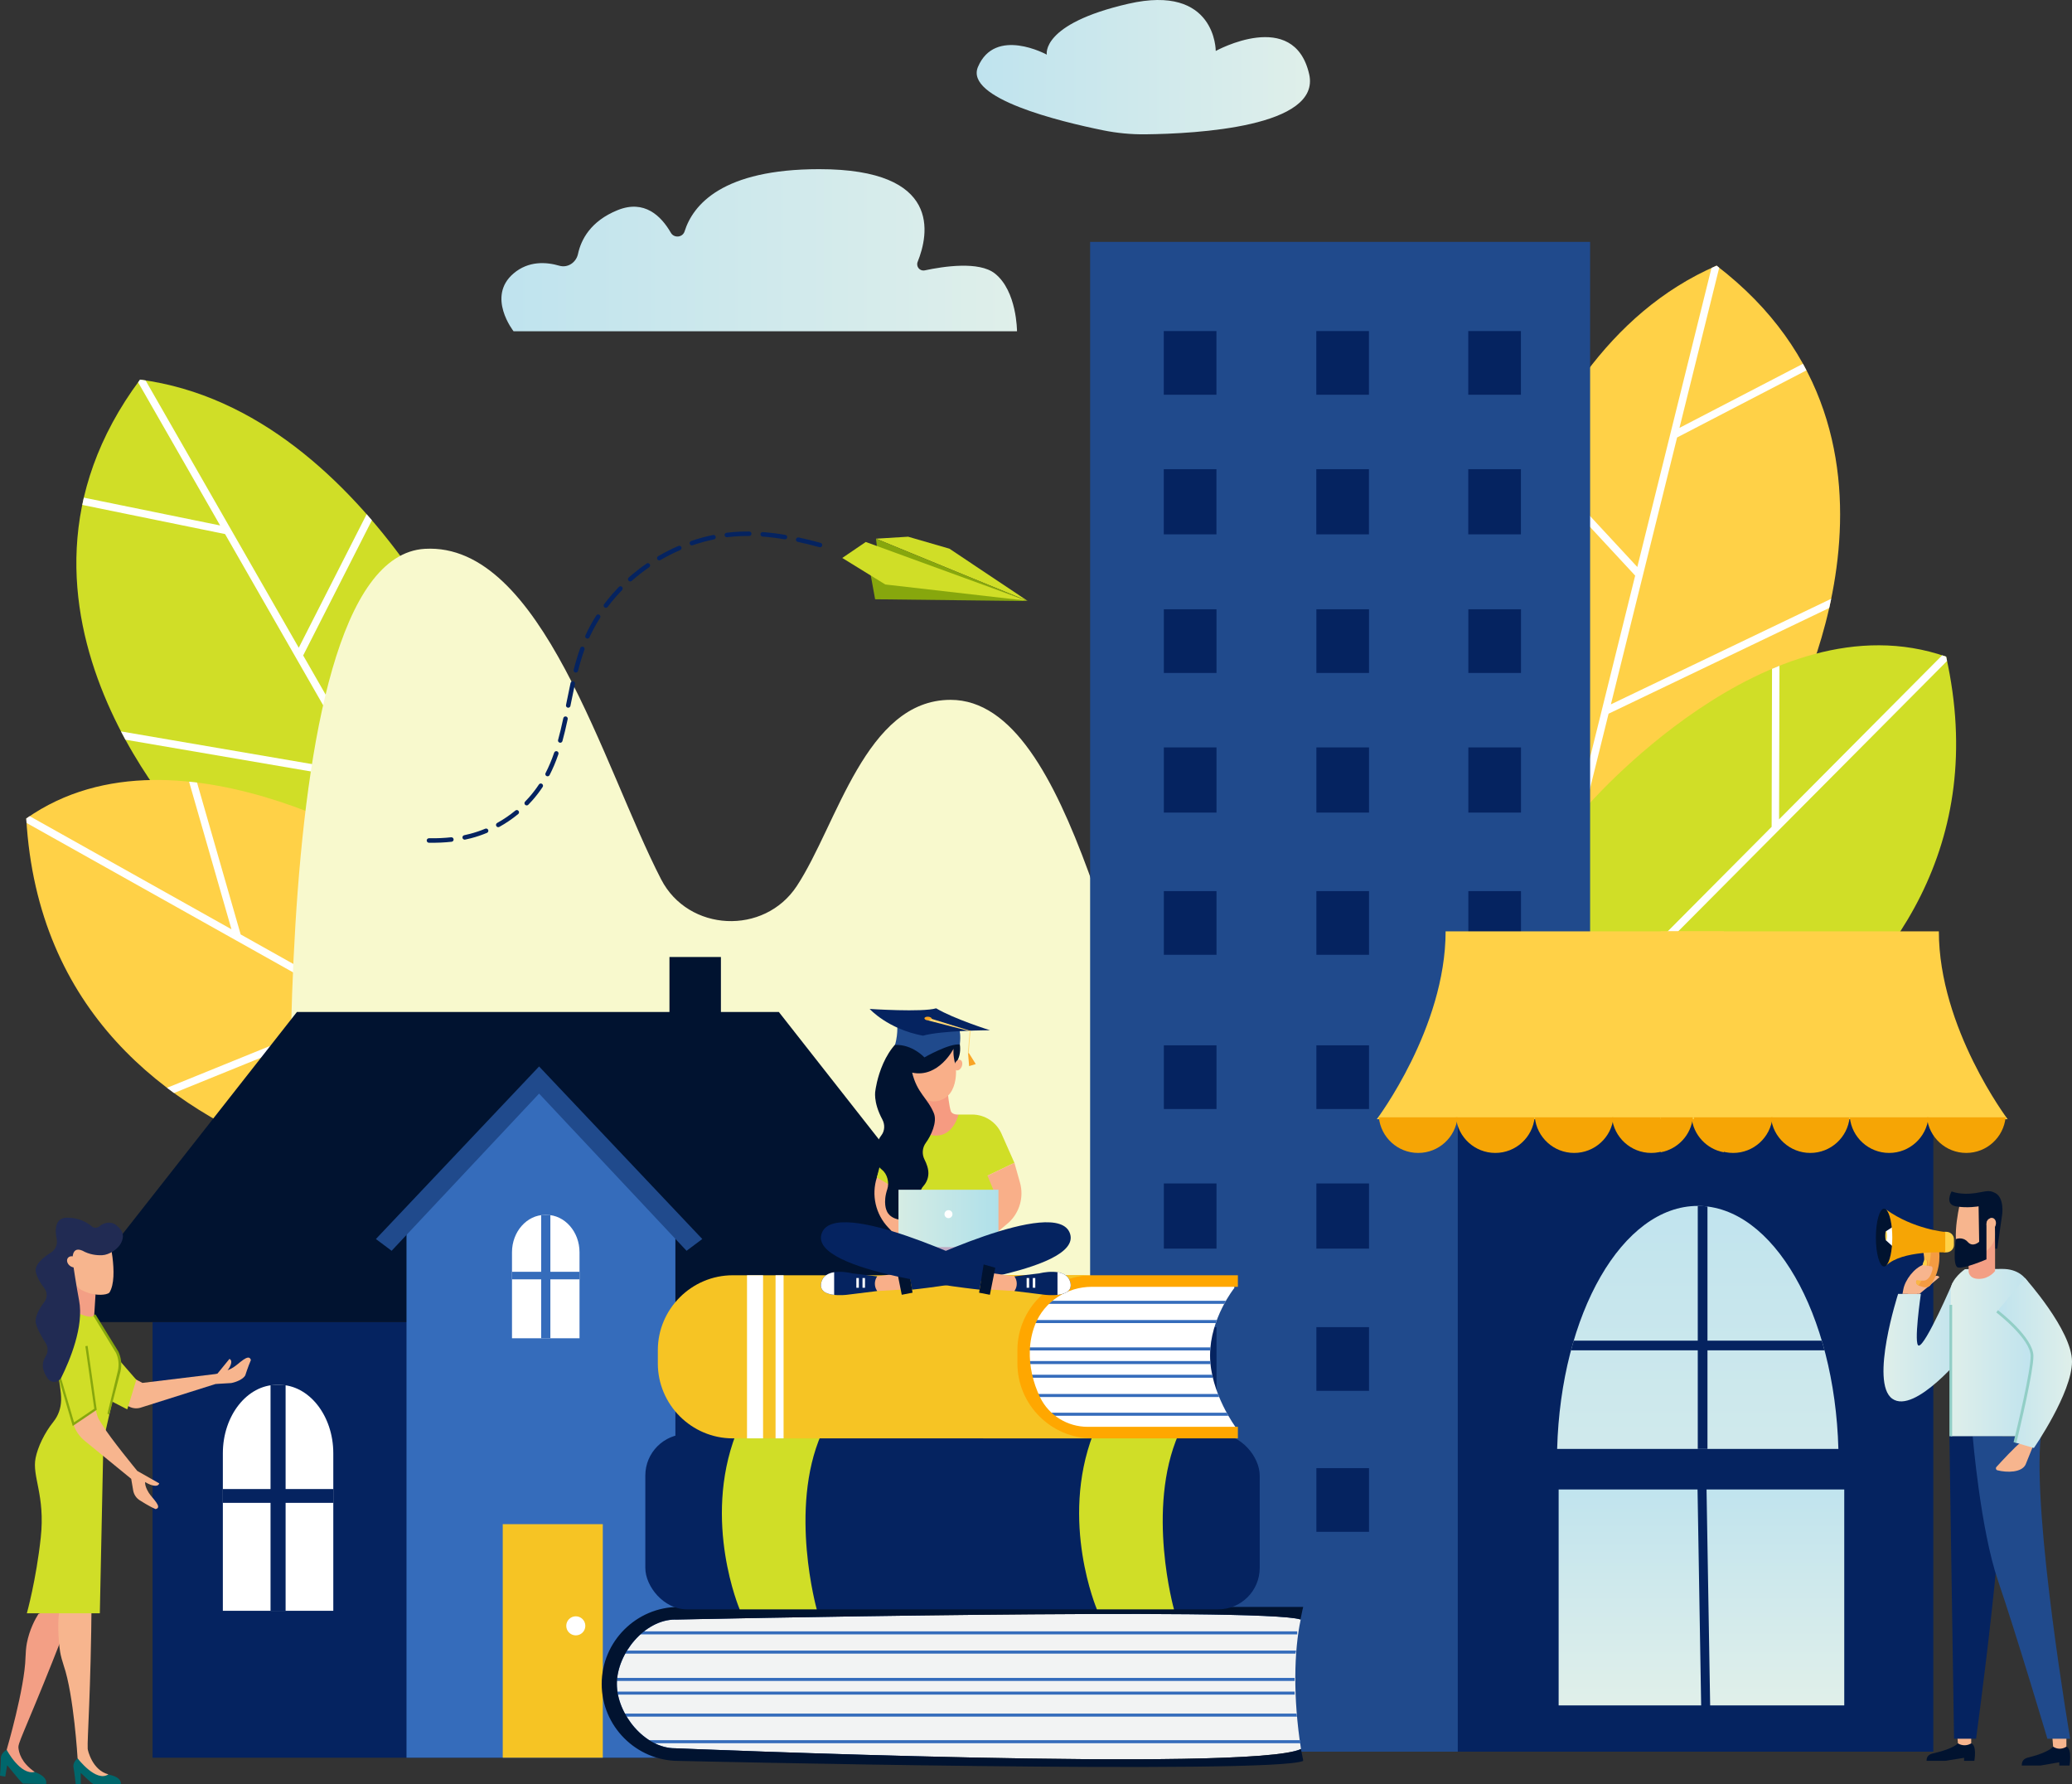
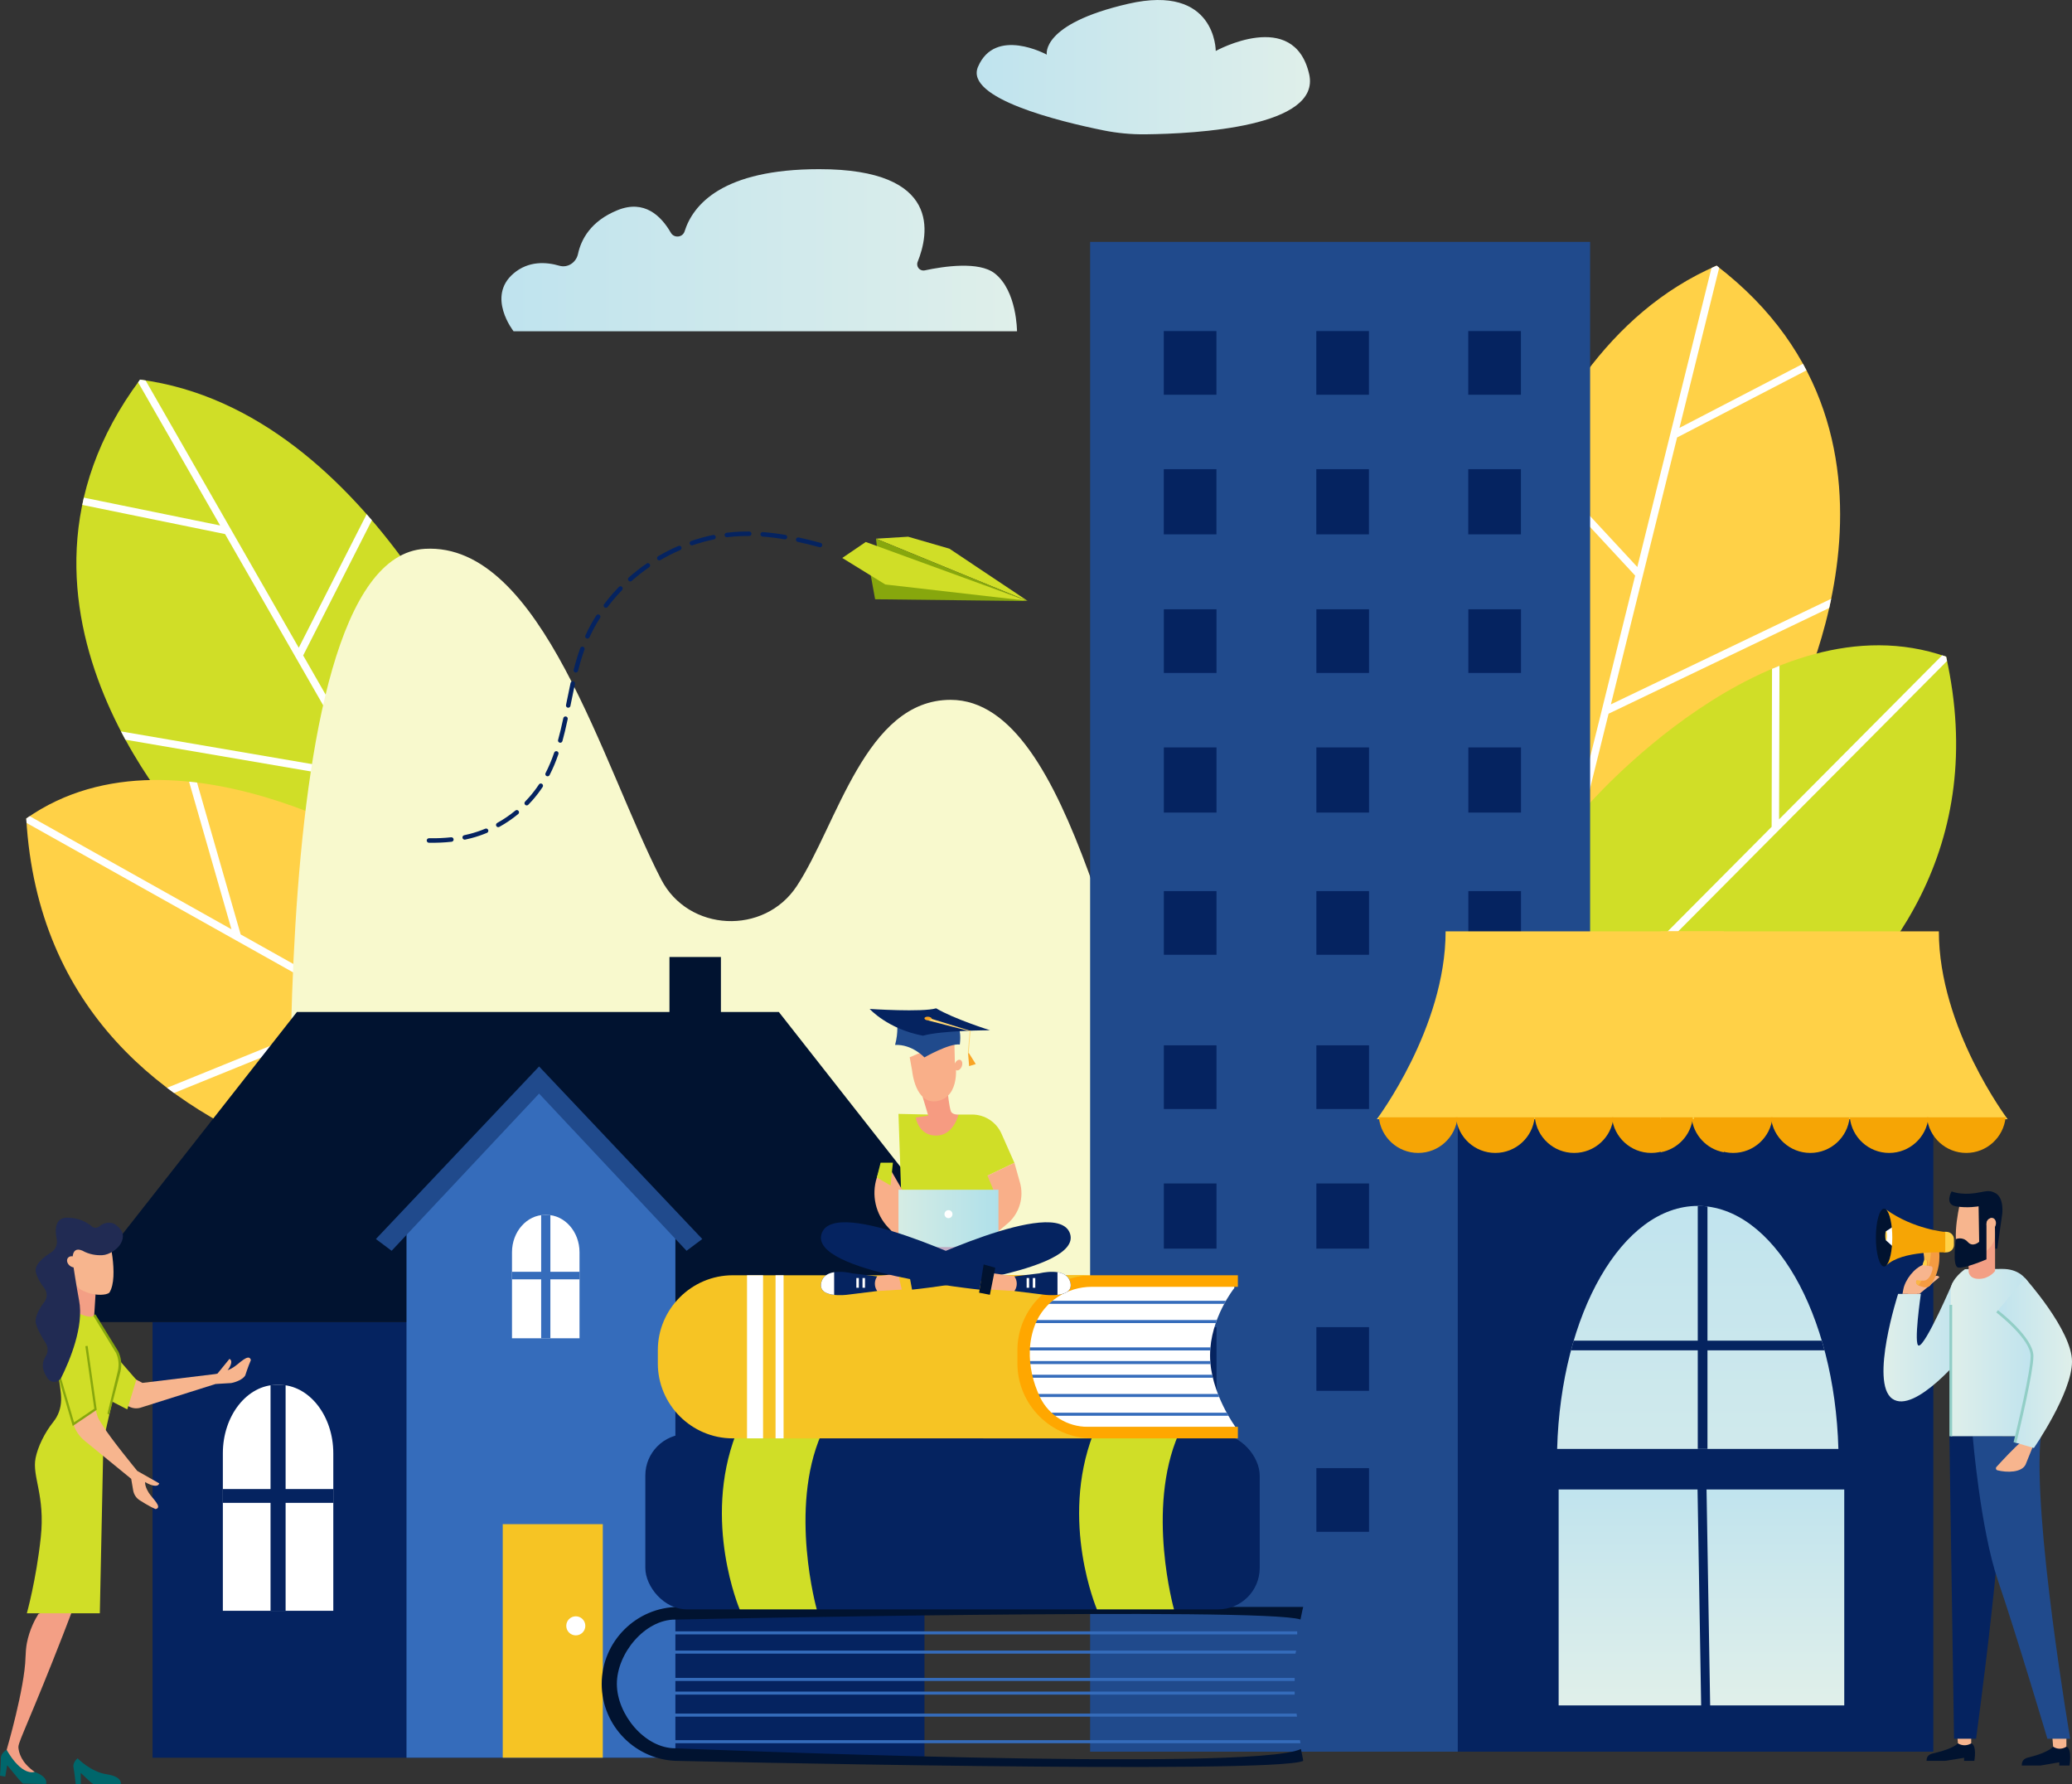
<svg xmlns="http://www.w3.org/2000/svg" xmlns:xlink="http://www.w3.org/1999/xlink" id="Layer_2" viewBox="0 0 2806.9 2416.24">
  <rect x="0" y="0" width="2806.9" height="2416.24" fill="#333333" stroke="none" />
  <defs>
    <style>.cls-1{clip-path:url(#clippath);}.cls-2{fill:#f7b58e;}.cls-3{fill:#f39f85;}.cls-4{fill:#f2f3f3;}.cls-5{fill:#f9af89;}.cls-6{fill:#f9b646;}.cls-7{fill:#f8f9cd;}.cls-8{fill:#f9a425;}.cls-9{fill:#011330;}.cls-10{fill:#052360;}.cls-11{fill:#00666b;}.cls-12{fill:#f69b81;}.cls-13{fill:#f6c424;}.cls-14{fill:#f6a505;}.cls-15{fill:#f49b42;}.cls-16{fill:#fff;}.cls-17{fill:#ffd774;}.cls-18{fill:#ffd147;}.cls-19{fill:#ffa700;}.cls-20{fill:#e7365e;}.cls-21{fill:#92cec6;}.cls-22{fill:#bfaac2;}.cls-23{fill:#d0de27;}.cls-24{fill:#204a8c;}.cls-25{fill:#212b53;}.cls-26{fill:#356cbb;}.cls-27{fill:#87a70d;}.cls-28{clip-path:url(#clippath-1);}.cls-29{fill:url(#_ÂÁ_Ï_ÌÌ_È_ËÂÌÚ_3-7);}.cls-30{fill:url(#_ÂÁ_Ï_ÌÌ_È_ËÂÌÚ_3-6);}.cls-31{fill:url(#_ÂÁ_Ï_ÌÌ_È_ËÂÌÚ_3-2);}.cls-32{fill:url(#_ÂÁ_Ï_ÌÌ_È_ËÂÌÚ_3-3);}.cls-33{fill:url(#_ÂÁ_Ï_ÌÌ_È_ËÂÌÚ_3-5);}.cls-34{fill:url(#_ÂÁ_Ï_ÌÌ_È_ËÂÌÚ_3-4);}.cls-35{fill:url(#_ÂÁ_Ï_ÌÌ_È_ËÂÌÚ_7);}.cls-36{fill:url(#_ÂÁ_Ï_ÌÌ_È_ËÂÌÚ_3);}.cls-37{fill:url(#_ÂÁ_Ï_ÌÌ_È_ËÂÌÚ_8);}</style>
    <linearGradient id="_ÂÁ_Ï_ÌÌ_È_ËÂÌÚ_3" x1="-613.64" y1="1817.33" x2="-503.26" y2="1817.33" gradientTransform="translate(3165.16)" gradientUnits="userSpaceOnUse">
      <stop offset="0" stop-color="#dfefea" />
      <stop offset="1" stop-color="#bfe3ee" />
    </linearGradient>
    <linearGradient id="_ÂÁ_Ï_ÌÌ_È_ËÂÌÚ_3-2" x1="-522.47" y1="1831.87" x2="-409.91" y2="1831.87" xlink:href="#_ÂÁ_Ï_ÌÌ_È_ËÂÌÚ_3" />
    <linearGradient id="_ÂÁ_Ï_ÌÌ_È_ËÂÌÚ_7" x1="-459.7" y1="1846.05" x2="-358.26" y2="1846.05" gradientTransform="translate(3165.16)" gradientUnits="userSpaceOnUse">
      <stop offset="0" stop-color="#bfe3ee" />
      <stop offset="1" stop-color="#dfefea" />
    </linearGradient>
    <clipPath id="clippath">
      <path class="cls-16" d="m1674.04,1933.12s-34.79-46.77-34.79-97.36,32.86-91.3,32.86-91.3v-3.61h-459.1c-55.82,0-101.48,40.73-101.48,90.52v15.99c0,49.79,45.67,90.52,101.48,90.52h459.1l1.93-1.2v-3.55Z" />
    </clipPath>
    <linearGradient id="_ÂÁ_Ï_ÌÌ_È_ËÂÌÚ_8" x1="1217.16" y1="1651.86" x2="1352.59" y2="1651.86" gradientUnits="userSpaceOnUse">
      <stop offset="0" stop-color="#d5ece4" />
      <stop offset="1" stop-color="#afe0ea" />
    </linearGradient>
    <linearGradient id="_ÂÁ_Ï_ÌÌ_È_ËÂÌÚ_3-3" x1="-5035.59" y1="90.96" x2="-4584.1" y2="90.96" gradientTransform="translate(-3260.98) rotate(-180) scale(1 -1)" xlink:href="#_ÂÁ_Ï_ÌÌ_È_ËÂÌÚ_3" />
    <linearGradient id="_ÂÁ_Ï_ÌÌ_È_ËÂÌÚ_3-4" x1="1052" y1="2354.39" x2="1052" y2="2053.03" gradientTransform="translate(703.5 15) scale(1.52 .97)" xlink:href="#_ÂÁ_Ï_ÌÌ_È_ËÂÌÚ_3" />
    <linearGradient id="_ÂÁ_Ï_ÌÌ_È_ËÂÌÚ_3-5" x1="2299.93" y1="2288.81" x2="2299.93" y2="1597.49" gradientTransform="matrix(1, 0, 0, 1, 0, 0)" xlink:href="#_ÂÁ_Ï_ÌÌ_È_ËÂÌÚ_3" />
    <linearGradient id="_ÂÁ_Ï_ÌÌ_È_ËÂÌÚ_3-6" x1="2299.93" y1="2288.81" x2="2299.93" y2="1597.49" gradientTransform="matrix(1, 0, 0, 1, 0, 0)" xlink:href="#_ÂÁ_Ï_ÌÌ_È_ËÂÌÚ_3" />
    <clipPath id="clippath-1">
      <path class="cls-30" d="m2490.43,1962.39c-4.99-183.3-88.37-329.14-190.5-329.14s-185.5,145.83-190.49,329.14h380.99Z" />
    </clipPath>
    <linearGradient id="_ÂÁ_Ï_ÌÌ_È_ËÂÌÚ_3-7" x1="-4216.16" y1="338.86" x2="-3517.69" y2="338.86" gradientTransform="translate(-2838.43) rotate(-180) scale(1 -1)" xlink:href="#_ÂÁ_Ï_ÌÌ_È_ËÂÌÚ_3" />
  </defs>
  <g id="_ëÎÓÈ_1">
    <g>
      <g>
        <path class="cls-23" d="m672.31,983.19s-163.45-427.24-482.6-469.05c-231.29,310.39,75.68,620.96,75.68,620.96l368.91,154.68,38.02-306.59Z" />
        <path class="cls-16" d="m496.67,696.46l-91.95,180.81-207.48-361.99c-2.51-.38-5-.8-7.53-1.14-.91,1.22-1.74,2.44-2.63,3.66l111.13,193.88-184.64-37.7c-.41,1.74-.75,3.48-1.13,5.22l-.94,4.63,193.38,39.49,185.19,323.1-326.16-55.84c1.98,3.8,3.97,7.56,5.98,11.24l326.67,55.92,131.5,229.43,6.23,2.61,1.22-9.86-224.8-392.21,93.09-183.06c-2.35-2.74-4.73-5.47-7.13-8.2Z" />
      </g>
      <g>
        <path class="cls-18" d="m563.08,1172.86s-317.71-211.75-527.51-64.31c30.31,522.75,697.38,521.1,697.38,521.1l-169.88-456.8Z" />
        <path class="cls-16" d="m35.57,1108.56c.12,2.01.27,4,.41,6l451.07,252.81-260.77,105.92c3.13,2.38,6.29,4.72,9.47,7.03l262.55-106.64,176.18,98.74-5.43-14.6-343.01-192.25-59.09-205.67c-3.6-.45-7.21-.86-10.83-1.23l57.43,199.9-273.28-153.16c-1.56,1.05-3.14,2.05-4.68,3.14h0Z" />
      </g>
    </g>
    <g>
      <g>
        <path class="cls-18" d="m1989.65,943.03s40.28-455.66,335.8-583.23c307.41,235.23,97.17,617.96,97.17,617.96l-312.48,249.75-120.48-284.48Z" />
        <path class="cls-16" d="m2080.11,619.17l137.93,148.74,100.48-404.96c2.31-1.05,4.59-2.14,6.93-3.15,1.21.93,2.34,1.87,3.53,2.8l-53.82,216.89,167.27-86.8c.87,1.57,1.68,3.14,2.52,4.71l2.18,4.19-175.19,90.91-89.69,361.45,298.42-142.98c-.86,4.2-1.75,8.36-2.67,12.45l-298.89,143.2-63.69,256.66-5.28,4.22-3.88-9.15,108.87-438.76-139.64-150.59c1.51-3.28,3.05-6.56,4.62-9.84Z" />
      </g>
      <g>
        <path class="cls-23" d="m2146.63,1095.56s247.62-290.62,489.76-206.23c113.93,511.08-528.13,692.08-528.13,692.08l38.36-485.85Z" />
        <path class="cls-16" d="m2636.39,889.33c.44,1.97.83,3.92,1.25,5.88l-364.65,366.61,279.8,30.5c-2.36,3.15-4.76,6.26-7.18,9.35l-281.72-30.71-142.43,143.19,1.23-15.52,277.3-278.79.55-213.99c3.34-1.42,6.7-2.8,10.08-4.15l-.53,207.98,220.92-222.11c1.79.58,3.58,1.12,5.37,1.74h.01Z" />
      </g>
    </g>
    <path class="cls-7" d="m2200.3,1750.78H398.67s-54.92-994.3,176.99-1007.48c158.59-9.01,241.25,295.29,319.96,447.65,36.82,71.28,139.62,76.25,183.83,9.01,55.01-83.67,93.03-252.12,208.27-252.12,168.75,0,223.65,427.08,315.96,580.17,48.24,80,146.55,82.84,198.56,5.08,64.23-96.03,65.82-413.94,242.8-387.05,148.65,22.59,155.25,604.73,155.25,604.73Z" />
    <g>
      <rect class="cls-9" x="906.9" y="1296.13" width="69.71" height="112.22" />
      <rect class="cls-10" x="206.68" y="1790.57" width="1045.65" height="589.98" />
      <polygon class="cls-9" points="1055.1 1370.61 728.66 1370.61 402.21 1370.61 72.36 1790.57 728.66 1790.57 1384.95 1790.57 1055.1 1370.61" />
      <polygon class="cls-26" points="914.94 1665.57 732.81 1474.42 550.67 1667.02 550.67 2380.55 914.94 2380.55 914.94 1665.57" />
      <rect class="cls-13" x="681.05" y="2064.26" width="135.55" height="316.29" />
      <path class="cls-16" d="m792.93,2201.97c0,7.13-5.78,12.91-12.91,12.91s-12.91-5.78-12.91-12.91,5.78-12.91,12.91-12.91,12.91,5.78,12.91,12.91Z" />
      <path class="cls-16" d="m451.51,2181.62v-213.37c0-50.97-32.9-92.68-73.11-92.68h-3.4c-40.21,0-73.11,41.7-73.11,92.68v213.37h149.62Z" />
      <polygon class="cls-10" points="451.51 2016.7 386.9 2016.7 386.9 1875.58 366.5 1875.58 366.5 2016.7 301.89 2016.7 301.89 2035.4 366.5 2035.4 366.5 2181.62 386.9 2181.62 386.9 2035.4 451.51 2035.4 451.51 2016.7" />
      <path class="cls-16" d="m1158.81,2181.62v-213.37c0-50.97-32.9-92.68-73.11-92.68h-3.4c-40.21,0-73.11,41.7-73.11,92.68v213.37h149.62Z" />
      <polygon class="cls-10" points="1158.81 2016.7 1094.2 2016.7 1094.2 1875.58 1073.8 1875.58 1073.8 2016.7 1009.19 2016.7 1009.19 2035.4 1073.8 2035.4 1073.8 2181.62 1094.2 2181.62 1094.2 2035.4 1158.81 2035.4 1158.81 2016.7" />
      <path class="cls-16" d="m785.07,1812.54v-116.53c0-27.84-20.11-50.61-44.7-50.61h-2.08c-24.58,0-44.7,22.78-44.7,50.61v116.53h91.48Z" />
      <polygon class="cls-26" points="785.07 1722.47 745.57 1722.47 745.57 1645.4 733.1 1645.4 733.1 1722.47 693.6 1722.47 693.6 1732.69 733.1 1732.69 733.1 1812.54 745.57 1812.54 745.57 1732.69 785.07 1732.69 785.07 1722.47" />
      <polygon class="cls-24" points="951.36 1678.08 730.29 1444.37 509.23 1678.08 530.51 1694.02 730.29 1481.12 930.07 1694.02 951.36 1678.08" />
    </g>
    <g>
      <g>
        <polygon class="cls-23" points="1392.4 814.06 1286.16 743.11 1230.22 726.9 1186.69 729.58 1392.4 814.06" />
        <polyline class="cls-27" points="1392.4 814.06 1188.24 742.73 1186.69 729.58" />
        <polygon class="cls-27" points="1179.25 778.03 1179.49 778.49 1185.5 811.63 1391.87 814.03 1179.25 778.03" />
        <polygon class="cls-23" points="1141.01 755.67 1172.84 734.02 1391.07 813.6 1199.27 791.59 1141.01 755.67" />
      </g>
      <g>
        <path class="cls-10" d="m636.55,1129.38c7.02-1.82,14.03-4.18,20.82-7.01,1.56-.64,3.32.09,3.98,1.64.64,1.55-.09,3.33-1.64,3.98-7.04,2.94-14.33,5.39-21.62,7.28-2.64.69-5.29,1.31-7.95,1.86-.98.21-1.94-.08-2.64-.69-.48-.42-.83-.99-.96-1.66-.35-1.65.71-3.26,2.35-3.6,2.57-.54,5.13-1.15,7.68-1.81Z" />
        <path class="cls-10" d="m1081.94,727.91c9.36,2.02,19.08,4.41,29.71,7.32,1.62.45,2.57,2.11,2.13,3.74-.45,1.62-2.12,2.58-3.74,2.13-10.52-2.88-20.13-5.25-29.38-7.24-.53-.12-.99-.36-1.37-.69-.8-.7-1.2-1.81-.96-2.92.36-1.64,1.97-2.69,3.62-2.34Z" />
        <path class="cls-10" d="m1031.18,725.94c-.69-.61-1.1-1.52-1.02-2.51.13-1.68,1.59-2.93,3.27-2.8,9.73.74,19.99,2.02,30.47,3.79,1.66.28,2.78,1.85,2.49,3.51-.28,1.66-1.85,2.78-3.51,2.49-10.29-1.75-20.36-3-29.91-3.73-.68-.05-1.3-.32-1.78-.75Z" />
        <path class="cls-10" d="m698.15,1097.79c1.3-1.07,3.21-.93,4.28.42,1.07,1.3.89,3.21-.42,4.28-7.95,6.55-16.56,12.42-25.58,17.41-1.15.64-2.55.45-3.48-.38-.25-.22-.48-.49-.65-.81-.81-1.47-.28-3.32,1.19-4.13,8.69-4.82,16.98-10.47,24.66-16.79Z" />
        <path class="cls-10" d="m711.4,1089.97c-1.21-1.17-1.23-3.1-.06-4.3,1.89-1.95,3.74-3.94,5.53-5.97,4.8-5.45,9.24-11.25,13.19-17.23.93-1.4,2.81-1.79,4.21-.86,1.36.92,1.79,2.82.86,4.22-4.1,6.21-8.71,12.23-13.7,17.9-1.86,2.11-3.77,4.18-5.74,6.19-1.13,1.17-2.98,1.23-4.19.16-.04-.03-.08-.07-.11-.1Z" />
        <path class="cls-10" d="m740.4,1051.08c-.23-.12-.44-.26-.62-.42-1.02-.9-1.35-2.41-.69-3.68,4.34-8.44,8.14-17.47,11.63-27.6.55-1.59,2.28-2.44,3.87-1.89,1.58.54,2.43,2.28,1.89,3.87-3.58,10.41-7.5,19.7-11.97,28.4-.76,1.5-2.6,2.08-4.1,1.32Z" />
        <path class="cls-10" d="m842.71,799.18c-2.79,2.87-5.5,5.8-8.14,8.8-3.98,4.52-7.82,9.23-11.4,14-1.01,1.34-2.92,1.61-4.26.6-.06-.05-.12-.1-.18-.15-1.18-1.04-1.38-2.83-.41-4.11,3.67-4.89,7.61-9.72,11.69-14.36,2.71-3.07,5.49-6.08,8.35-9.02,1.17-1.2,3.02-1.41,4.3-.06,1.2,1.17,1.23,3.09.05,4.3Z" />
        <path class="cls-10" d="m812.91,836.78c-5.39,8.48-10.21,17.35-14.34,26.34-.7,1.53-2.51,2.2-4.04,1.5-.28-.13-.52-.29-.74-.48-.98-.86-1.33-2.3-.75-3.55,4.24-9.25,9.19-18.35,14.73-27.07.9-1.42,2.78-1.84,4.2-.94,1.4.89,1.84,2.78.94,4.2Z" />
        <path class="cls-10" d="m879.43,768.24c-8.25,5.68-16.22,11.9-23.68,18.5-1.16,1.03-2.89,1.01-4.02,0-.1-.09-.19-.18-.27-.27-1.11-1.26-.99-3.18.26-4.29,7.64-6.76,15.81-13.14,24.25-18.96,1.38-.95,3.28-.62,4.24.78.95,1.38.6,3.28-.78,4.23Z" />
        <path class="cls-10" d="m938.25,738.47c-1.07.37-2.21.11-3-.59-.38-.34-.69-.78-.87-1.29-.55-1.59.3-3.32,1.88-3.87,9.75-3.36,19.74-6.1,29.7-8.16,1.66-.33,3.26.73,3.6,2.36.34,1.65-.72,3.25-2.37,3.6-9.7,2-19.44,4.68-28.95,7.95Z" />
        <path class="cls-10" d="m769.16,958.43c-.55-.11-1.02-.36-1.41-.7-.78-.69-1.2-1.78-.97-2.88l.75-3.78c1.75-8.7,3.5-17.42,5.4-26.08.36-1.64,1.99-2.68,3.63-2.32,1.64.37,2.68,1.98,2.32,3.63-1.9,8.63-3.64,17.3-5.38,25.97l-.76,3.78c-.33,1.65-1.93,2.72-3.58,2.39Z" />
        <path class="cls-10" d="m894.65,758.56c-1.16.68-2.59.5-3.55-.34-.24-.21-.45-.46-.62-.75-.85-1.45-.36-3.31,1.09-4.16,8.86-5.19,18.1-9.87,27.47-13.91,1.55-.66,3.33.05,4,1.59.66,1.54-.04,3.33-1.59,4-9.14,3.94-18.15,8.5-26.8,13.57Z" />
        <path class="cls-10" d="m766.71,970.35c1.66.36,2.69,1.96,2.34,3.61-2.49,11.68-4.76,21.14-7.15,29.77-.45,1.62-2.13,2.57-3.75,2.12-.46-.13-.86-.35-1.2-.65-.85-.75-1.24-1.93-.92-3.1,2.36-8.5,4.61-17.85,7.07-29.41.35-1.65,1.97-2.69,3.61-2.34Z" />
        <path class="cls-10" d="m611.14,1133.99c1.66-.18,3.17,1.02,3.35,2.69.19,1.67-1.02,3.17-2.69,3.35-9.61,1.07-19.67,1.51-30.74,1.35-.76-.01-1.44-.29-1.97-.76-.64-.57-1.04-1.4-1.03-2.33.02-1.68,1.4-3.02,3.09-3,10.82.15,20.63-.28,30-1.31Z" />
        <path class="cls-10" d="m789.95,875.9c1.57.58,2.4,2.31,1.83,3.9-3.15,8.72-6.01,18.14-8.74,28.82-.41,1.63-2.07,2.61-3.7,2.2-.48-.13-.91-.35-1.26-.66-.83-.73-1.23-1.89-.94-3.04,2.78-10.87,5.7-20.48,8.91-29.38.57-1.58,2.31-2.4,3.89-1.83Z" />
        <path class="cls-10" d="m1004.26,719.97c3.58-.12,7.15-.16,10.72-.13,1.67.02,3.03,1.39,3.02,3.07-.02,1.68-1.39,3.03-3.07,3.02-3.49-.04-6.97,0-10.46.12-6.47.22-13.03.74-19.5,1.54-.9.11-1.76-.18-2.39-.73-.54-.48-.91-1.14-1.01-1.9-.21-1.67.97-3.19,2.64-3.4,6.65-.83,13.39-1.36,20.05-1.59Z" />
      </g>
    </g>
    <g>
      <rect class="cls-24" x="1476.77" y="327.61" width="677.32" height="2044.79" />
      <g>
        <g>
          <rect class="cls-10" x="1989.14" y="1602.83" width="71.32" height="88.26" />
          <rect class="cls-10" x="1783.27" y="1415.76" width="71.32" height="86.24" />
          <rect class="cls-10" x="1783.27" y="1602.83" width="71.32" height="88.26" />
          <rect class="cls-10" x="1576.65" y="1415.76" width="71.32" height="86.24" />
          <rect class="cls-10" x="1576.65" y="1602.83" width="71.32" height="88.26" />
        </g>
        <g>
          <rect class="cls-10" x="1989.14" y="1797.44" width="71.32" height="86.24" />
          <rect class="cls-10" x="1783.27" y="1797.44" width="71.32" height="86.24" />
          <rect class="cls-10" x="1783.27" y="1988.38" width="71.32" height="86.24" />
          <rect class="cls-10" x="1576.65" y="1797.44" width="71.32" height="86.24" />
        </g>
      </g>
      <rect class="cls-10" x="1974.81" y="1420.52" width="644.2" height="951.87" />
      <g>
        <g>
          <rect class="cls-10" x="1989.14" y="825.19" width="71.32" height="86.24" />
          <rect class="cls-10" x="1989.14" y="1012.27" width="71.32" height="88.26" />
          <rect class="cls-10" x="1783.27" y="825.19" width="71.32" height="86.24" />
          <rect class="cls-10" x="1783.27" y="1012.27" width="71.32" height="88.26" />
          <rect class="cls-10" x="1576.65" y="825.19" width="71.32" height="86.24" />
          <rect class="cls-10" x="1576.65" y="1012.27" width="71.32" height="88.26" />
        </g>
        <g>
          <rect class="cls-10" x="1989.14" y="1206.88" width="71.32" height="86.24" />
          <rect class="cls-10" x="1783.27" y="1206.88" width="71.32" height="86.24" />
          <rect class="cls-10" x="1576.65" y="1206.88" width="71.32" height="86.24" />
        </g>
        <g>
          <rect class="cls-10" x="1989.04" y="448.38" width="71.32" height="86.24" />
          <rect class="cls-10" x="1989.04" y="635.45" width="71.32" height="88.26" />
          <rect class="cls-10" x="1783.17" y="448.38" width="71.32" height="86.24" />
          <rect class="cls-10" x="1783.17" y="635.45" width="71.32" height="88.26" />
          <rect class="cls-10" x="1576.56" y="448.38" width="71.32" height="86.24" />
          <rect class="cls-10" x="1576.56" y="635.45" width="71.32" height="88.26" />
        </g>
      </g>
    </g>
    <g>
      <g>
        <path class="cls-11" d="m9.02,2369.89s-7.9,4.18-7.89,11.34c.01,7.16-1.13,23.71-1.13,23.71l7.11,1.29,2.52-15.18c.2-.99,12.75,16.03,21.3,24.58l31.43.61s4.35-9.76-17.15-17.04c-21.5-7.29-36.18-29.31-36.18-29.31Z" />
        <path class="cls-3" d="m34.56,2244.42c.12-5.32.82-13.96,1.85-19.18,3.6-18.26,11.15-32.24,15.7-39.44,7.71-2.86,15.08-6.42,22.95-9.54,8.24-3.26,17.14-5.34,27.84-7.9-.39,1.06-.78,2.12-1.19,3.19-46.03,121.44-71.76,176.6-75.78,189.65-.61,1.99-1.18,3.97-.96,6.05.66,6.3,3.6,19.78,22.05,32.6-19.59,4.88-38-29.96-38-29.96,0,0,24.57-83.67,25.54-125.47Z" />
      </g>
      <polygon class="cls-3" points="129.41 1753.24 127.32 1786.25 95.09 1779.58 98.97 1734.72 129.41 1753.24" />
      <path class="cls-2" d="m136.84,1753.59c4.71-.14,9.07-.91,11.36-2.95,13.58-21.65-1.89-80-1.89-80l-49.29,8.84-1.57,39.1c-.42,10.44,4.15,20.45,12.32,26.97h0c8.74,5.37,18.83,8.35,29.08,8.04Z" />
      <path class="cls-11" d="m105.11,2381.4s-6.78,5.33-5.54,12.13c1.24,6.8,3,22.71,3,22.71h6.97l-.21-14.85c.02-.97,14.96,14.85,17.49,14.85h36.91s2.45-10.01-19.22-13.23c-21.67-3.22-39.4-21.61-39.4-21.61Z" />
-       <path class="cls-2" d="m86.4,2256.02c-1.73-5.03-4.08-13.38-4.92-18.63-2.95-18.38-3.21-44.13-1.44-52.45,6.24-5.35,14.41-1.24,20.71-6.89,6.6-5.91,14.23-10.95,23.37-17.06,0,1.13,0,2.26,0,3.4-1.06,129.87-6.08,190.53-5.32,204.16.12,2.08,6.27,28.92,28.02,34.55-16.68,11.37-41.71-21.71-41.71-21.71,0,0-5.14-85.83-18.72-125.37Z" />
      <path class="cls-23" d="m127.68,1780.63l30.97,50.59c3.81,8.03,4.81,17.11,2.84,25.78l-19.67,86.34c-1.14,5.01-1.77,10.12-1.88,15.26l-4.7,226.34H36.38s12.54-44.67,18.82-102.35c6.27-57.67-12.09-82.76-6.97-108.01,3.01-14.87,11.87-33.71,24.33-49.27,6.55-8.17,9.99-18.37,10.25-28.84,1.05-42.81-43.78-161-.99-132.24,42.79,28.76,45.87,16.4,45.87,16.4Z" />
      <path class="cls-2" d="m129.39,1908.65l2.32,8.3c1.29,4.61,2.93,6.35,6.67,12.53,10.9,18.18,47.61,62.69,47.61,62.69l29.68,16.83s-.61,4.28-7.34,3.06c-6.73-1.22-11.63-4.9-11.63-4.9,0,0-1.23,4.88,4.9,14.69,4.58,7.32,19.25,19.81,9.18,22.03-9.18-3.98-20.44-11.31-20.44-11.31-5.26-2.91-8.91-8.05-9.92-13.98l-2.68-15.72-63.02-51.51c-7-5.72-12.23-13.32-15.08-21.9l-.21-.63,29.96-20.19Z" />
      <path class="cls-2" d="m300.74,1857.27c1.49.1,6.63-.04,15.38-5.39,7.85-4.8,21-19.86,23.77-9.86-4.04,9.3-7.65,20.78-7.65,20.78-3,5.35-12.52,9.15-18.96,10.35l-20.39,1.21s-7.3-7.39-7.7-7.68l2.13-3.7c4.82-1.15,9.33-3.12,13.42-5.71Z" />
      <polygon class="cls-27" points="98.54 1931.29 131.04 1909.39 118.67 1822.76 115.63 1823.2 127.73 1907.91 100.31 1926.4 80.07 1857.43 77.12 1858.29 98.54 1931.29" />
      <path class="cls-25" d="m111.64,1693.86c9.46,5.32,19.13,6.43,26.6,6.15,9.74-.36,21.95-8.33,26.05-17.17,3.46-7.45,4.22-15.2-7.27-23.87-7.87-5.85-17.65-2.18-21.87,1.61-3.13,2.82-7.74,3.02-10.95.3-6.07-5.14-17.01-11.7-33.37-11.7s-16.67,16.63-14.06,28.7c1.55,7.18-1.44,14.62-7.68,18.49-10.18,6.3-23.14,16.58-20.47,26.85,2.14,8.26,7.04,15.85,11.4,21.38,4.25,5.39,4.3,13.05.15,18.53-6.32,8.34-13.73,20.47-11.54,29.24,2.08,8.31,8.27,18.97,13.25,26.66,3.53,5.45,3.5,12.41.02,17.89-2.73,4.29-4.91,10.06-3.48,16.64,1.07,4.92,3.52,9.53,6.26,13.46,4.65,6.68,14.81,5.87,18.42-1.42,11.23-22.67,30.89-69.06,24.02-104.45-3.44-17.74-8.13-49.05-8.13-49.05,0,0-5.07-25.81,12.67-18.26Z" />
      <path class="cls-2" d="m137.26,1885.5l37.74,19.56c4.71,2.44,10.18,2.98,15.28,1.49l103.8-32.78v-13.1l-101.16,12.28-31.64-16.82-24.01,29.38Z" />
      <path class="cls-2" d="m92.5,1703.11c2.73-2.64,7.83-2.14,11.4,1.12,3.57,3.26,4.25,8.03,1.53,10.67-2.73,2.64-7.83,2.14-11.4-1.12-3.57-3.25-4.25-8.03-1.52-10.67Z" />
      <path class="cls-23" d="m129.39,1881.77l10.46-64.54,44.82,51.51-12.29,40.08-42.71-22.09c1.28-4.93,0,0-.28-4.96Z" />
      <path class="cls-27" d="m148,1916.19q-1.2-.87-2.41-1.69l14.11-57.91c1.88-8.23.91-16.96-2.61-24.41l-30.57-50.05c1-.71.68-.61,1.17-1.5.11-.2,1.37-.25,1.69-.31l30.93,50.11c3.97,8.37,5.02,17.95,2.96,26.97" />
      <path class="cls-2" d="m305.83,1858.86s.53.2,1.52.34c-.67,1.15-1.26,2.32-1.81,3.5-3.77,2.97-7.45,6.06-11.19,9.07-1.52-2.55-3.67-6.14-3.87-6.37l20.34-24.95s4.12,1.32,1.79,7.75c-2.33,6.43-6.77,10.64-6.77,10.64Z" />
    </g>
    <g>
      <g>
        <path class="cls-9" d="m2652.39,2361.12s-5.4,6.92-30.87,12.92c-5.61,1.32-11.65,2.22-11.65,10.78h25.14l25.7-4.11v4.11h13.88s3.87-21.01-4.24-23.71h-17.96Z" />
        <path class="cls-2" d="m2651.07,2346.03l1.32,15.09h0c5.07,3.25,11.72,3.46,17.01.53l.95-.53v-15.09h-19.28Z" />
      </g>
      <g>
        <path class="cls-9" d="m2781.34,2365.59s-5.4,7.48-30.87,13.96c-5.61,1.43-11.65,2.4-11.65,11.65h25.14l25.7-4.44v4.44h13.88s3.87-22.7-4.24-25.62h-17.96Z" />
        <path class="cls-2" d="m2780.02,2349.28l1.32,16.31h0c5.07,3.51,11.72,3.73,17.01.57l.95-.57v-16.31h-19.28Z" />
      </g>
      <path class="cls-10" d="m2640.83,1945.24l6.26,409.64h29.85s45.43-330.73,35.73-409.64c-9.7-78.91-71.83,0-71.83,0Z" />
      <path class="cls-24" d="m2672.37,1945.15s10.39,125.84,34.25,195.5c23.86,69.66,66.95,214.23,66.95,214.23h30.89s-51.58-302.12-39.79-409.73h-92.31Z" />
      <path class="cls-36" d="m2645.48,1736.65s-36.78,85.77-46.12,85.77c-7.47,0,2.8-70.04,2.8-70.04h-30.81s-38.74,120.04-7.93,141.98c30.8,21.94,98.48-62.08,98.48-62.08l-16.43-95.64Z" />
      <path class="cls-2" d="m2755.15,1956.05l-11.15,27.56c-5.37,10.83-25.1,11.1-38.2,7.66-1.97-.52-2.65-2.96-1.28-4.47,7.19-7.89,25.86-28.11,32.33-32.63l18.29,1.88Z" />
      <path class="cls-31" d="m2661.9,1718.94s-19.21,13.03-19.21,27.96v198.25h112.56v-185.35s-2.3-41.21-42.59-41.21-50.75.35-50.75.35Z" />
      <polygon class="cls-21" points="2644.56 1945.24 2644.56 1767.19 2640.83 1767.31 2640.83 1945.24 2644.56 1945.24" />
      <path class="cls-3" d="m2702.7,1674.67v46.75s-7.77,10.67-21.81,10.67-14.04-10.12-14.04-10.12v-29.96l20.78-5.42,15.07-11.92Z" />
      <path class="cls-2" d="m2665.05,1700.89c-4.32-.13-8.33-.84-10.43-2.71-12.47-19.87,1.73-73.44,1.73-73.44l45.25,8.11,1.44,35.9c.38,9.58-3.81,18.78-11.31,24.76h0c-8.02,4.93-17.28,7.66-26.7,7.38Z" />
      <path class="cls-9" d="m2680.33,1633.79s-15.02,2.81-30.82,0c-15.8-2.81-5.69-20.22-5.69-20.22,0,0,11.7,5.34,32.48,2.27,14.03-2.07,17.8-4.8,26.79,0,12.22,6.52,9.27,28.6,9.27,28.6l-6.74,46.73h-2.52s-.62-27.79-.62-37.25c-2.64-4.31-5.51-4.31-7.71-3.23-2.39,1.17-3.75,3.76-3.75,6.42v48.52s-30.9,13.32-38.76,10.91c-7.86-2.41-2.61-38.37-2.61-38.37,0,0,9.07-3.93,16.09,3.93,6.96,7.79,15.41-.31,15.41-.31l-.8-48Z" />
      <path class="cls-2" d="m2577.27,1752.38l1.09-5.92c2.4-13.1,14.92-29.39,27.53-33.66h13.08s-4.05,27.94-4.05,27.94l-18.45,11.64h-19.19Z" />
      <path class="cls-2" d="m2698.67,1649.47c-3.47-.29-6.81,3.04-7.45,7.42-.64,4.39,1.65,8.18,5.12,8.47,3.47.29,6.81-3.03,7.45-7.42.64-4.39-1.65-8.18-5.12-8.47Z" />
      <path class="cls-2" d="m2609.53,1737.64l-25.47,14.74s15.98-.16,16.24,0l26.96-22.56s-1.96-3.94-8.07-.61c-6.11,3.33-9.67,8.43-9.67,8.43Z" />
      <path class="cls-35" d="m2743.27,1731s63.64,70.69,63.64,113.06-51.65,117.05-51.65,117.05l-25.51-7.47s23.03-92.41,23.03-117-47.3-60.63-47.3-60.63" />
      <path class="cls-21" d="m2750.9,1836.64c0,21.17-18.73,98.55-23.14,116.57,1.29.34,1.83.44,3.78.95,5.41-22.27,23.09-96.72,23.09-117.52,0-25.22-46.07-60.62-48.03-62.11l-2.26,2.97c.47.36,46.56,35.75,46.56,59.14Z" />
      <g>
        <path class="cls-15" d="m2626.57,1691.37s5.25,27.39-11.66,49.37c-1.04,1.36-2.82,2.38-4.76,2.64-3.92.53-6.68-.85-8.8-1.46-3.12-.89-4.61-2.49-5.33-3.82-.61-1.14-.43-2.49.37-3.69,3.43-5.11,14.03-22.67,9.2-38.21,9.02-7.29,20.97-4.84,20.97-4.84Z" />
        <path class="cls-6" d="m2599.01,1740.98c-1.94-.97-2.32-1.63-2.98-2.86-.61-1.14-.43-2.49.37-3.69,3.43-5.11,14.03-22.67,9.2-38.21,3.19-2.58,6.74-3.92,10-4.6.54,17.07-3.12,28.48-16.59,49.37Z" />
        <g>
          <g>
            <path class="cls-15" d="m2611.47,1713.95c-.81,3.92-2.71,6.84-4.25,6.52-1.54-.32-2.14-3.75-1.33-7.67.81-3.92,2.71-6.84,4.25-6.52,1.54.32,2.14,3.75,1.33,7.67Z" />
            <polygon class="cls-15" points="2610.44 1706.39 2608.82 1706.01 2608.94 1706.82 2610.02 1707.25 2610.44 1706.39" />
            <polygon class="cls-20" points="2607.59 1720.48 2605.62 1720.1 2607.86 1719.78 2607.59 1720.48" />
          </g>
          <path class="cls-18" d="m2610.15,1713.68c-.81,3.92-2.71,6.84-4.25,6.53-1.54-.32-2.14-3.75-1.33-7.67.81-3.92,2.71-6.84,4.25-6.52,1.54.32,2.14,3.75,1.33,7.67Z" />
        </g>
        <path class="cls-18" d="m2633.44,1668.29h3.02c5.77,0,10.49,4.49,10.49,9.99v7.93c0,5.49-4.72,9.99-10.49,9.99h-3.02v-27.91Z" />
        <path class="cls-9" d="m2541.22,1676.14c0,21.65,4.98,39.2,11.12,39.2s11.12-17.55,11.12-39.2-4.98-39.2-11.12-39.2-11.12,17.55-11.12,39.2Z" />
        <polygon class="cls-16" points="2563.95 1661.7 2555.16 1667.41 2555.16 1680.1 2564.22 1688.32 2567.35 1671.82 2563.95 1661.7" />
        <path class="cls-14" d="m2563.46,1676.14c0-18.19-3.52-33.45-8.29-37.87,0,0,.01-.02.02-.03,36.83,26.57,80,30.32,80,30.32v27.67s-58.39-3.28-80,17.8c-.01,0-.02-.01-.03-.02,4.77-4.41,8.3-19.67,8.3-37.88Z" />
        <path class="cls-18" d="m2553.96,1673.73c0,3.52.54,6.37,1.2,6.37s1.2-2.85,1.2-6.37-.54-6.37-1.2-6.37-1.2,2.85-1.2,6.37Z" />
      </g>
      <path class="cls-2" d="m2591.43,1732.1c.9.33,4.05,2.32,14.23,2.32,7.41,0,10.74-9.1,12.01-14.06.45-1.74.84-4.22-1.34-5.33l-11.9-1.65-13,18.72Z" />
    </g>
    <g>
      <g>
-         <path class="cls-4" d="m1762.03,2193.48c-46.01-17.1-847.45,0-847.45,0-41.15,0-78.93,46.01-78.93,87.15s37.78,87.16,78.93,87.16c0,0,783.62,32.92,847.85.94-10.97-69.92-9.38-133.26-.4-175.25Z" />
        <rect class="cls-26" x="853.15" y="2209.43" width="904.15" height="4.11" />
        <path class="cls-26" d="m1755.88,2235.47h-917.71v4.11h916.75c.25-1.41.59-2.77.96-4.11Z" />
        <rect class="cls-26" x="826.63" y="2272.5" width="927.23" height="4.11" />
        <rect class="cls-26" x="826.63" y="2291.01" width="927.23" height="4.11" />
        <path class="cls-26" d="m1756.45,2320.83h-921.01v4.11h921.61c-.25-1.37-.46-2.74-.59-4.11Z" />
        <path class="cls-26" d="m1760.97,2356.83h-901.28c.92,1.33,1.77,2.71,2.57,4.11h899.53c-.34-1.37-.6-2.74-.82-4.11Z" />
        <path class="cls-9" d="m914.59,2367.79c-41.15,0-78.93-46.01-78.93-87.16s37.78-87.15,78.93-87.15c0,0,798.27-17.04,847.14-.1,2.06-10.72,3.67-17,3.67-17h-846.04c-57.34,0-104.26,46.92-104.26,104.26h0c0,57.34,46.92,104.26,104.26,104.26,0,0,804.9,18.56,846.04,0,0-1.58-1.31-7.35-3.08-16.11-65,31.89-847.73-.99-847.73-.99Z" />
      </g>
      <g>
        <rect class="cls-10" x="874.21" y="1942.27" width="832.3" height="237.35" rx="56.11" ry="56.11" />
        <path class="cls-23" d="m996.95,1942.27c-45.59,118.68,5.07,237.35,5.07,237.35h104.43s-38.19-135.63,6.23-237.35h-115.73Z" />
        <path class="cls-23" d="m1480.89,1942.27c-45.59,118.68,5.07,237.35,5.07,237.35h104.43s-38.19-135.63,6.23-237.35h-115.73Z" />
      </g>
      <g>
        <g>
-           <path class="cls-16" d="m1674.04,1933.12s-34.79-46.77-34.79-97.36,32.86-91.3,32.86-91.3v-3.61h-459.1c-55.82,0-101.48,40.73-101.48,90.52v15.99c0,49.79,45.67,90.52,101.48,90.52h459.1l1.93-1.2v-3.55Z" />
+           <path class="cls-16" d="m1674.04,1933.12s-34.79-46.77-34.79-97.36,32.86-91.3,32.86-91.3v-3.61h-459.1c-55.82,0-101.48,40.73-101.48,90.52v15.99c0,49.79,45.67,90.52,101.48,90.52l1.93-1.2v-3.55Z" />
          <g class="cls-1">
            <g>
              <rect class="cls-26" x="1238.12" y="1761.79" width="904.15" height="4.11" />
              <path class="cls-26" d="m2140.85,1787.84h-917.71v4.11h916.75c.25-1.41.59-2.77.96-4.11Z" />
              <rect class="cls-26" x="1211.61" y="1824.86" width="927.23" height="4.11" />
              <rect class="cls-26" x="1211.61" y="1843.37" width="927.23" height="4.11" />
              <rect class="cls-26" x="1243.18" y="1861.88" width="904.15" height="4.11" />
              <path class="cls-26" d="m2145.91,1887.93h-917.71v4.11h916.75c.25-1.41.59-2.77.96-4.11Z" />
              <rect class="cls-26" x="1216.66" y="1913.35" width="927.23" height="4.11" />
              <rect class="cls-26" x="1216.66" y="1943.46" width="927.23" height="4.11" />
            </g>
          </g>
        </g>
        <path class="cls-19" d="m1479.07,1742.81h197.87v-15.64h-345.05v15.64h56.65c-5.93,48.01-19.76,99.18-35.13,144.2-.76,5.25-1.65,10.48-2.2,15.77-.33,3.18-.52,6.36-.69,9.54,7.86,6.04,14.71,12.81,20.59,20.12h-39.22v15.64h345.05v-15.64h-203.48c-27.27,0-52.55-15.35-64.54-40.12-9.66-19.97-14.63-42.26-13.83-63.55.47-12.54,2.99-24.17,7.17-34.81,12.34-31.39,43.4-51.15,76.8-51.15Z" />
        <path class="cls-13" d="m1378.28,1846.59v-17.93c0-55.82,45.67-101.49,101.49-101.49h-487.13c-55.82,0-101.49,45.67-101.49,101.49v17.93c0,55.82,45.67,101.48,101.49,101.48h487.13c-55.82,0-101.49-45.67-101.49-101.48Z" />
        <rect class="cls-16" x="1011.97" y="1727.17" width="21.75" height="220.9" />
        <rect class="cls-16" x="1050.63" y="1727.17" width="10.87" height="220.9" />
      </g>
      <g>
        <path class="cls-23" d="m1298.49,1509.48h18.42c17.21.02,32.8,10.17,39.78,25.9l17.51,39.5-36.45,17.45,11.68,7.88,6.47,59.94-133.68-2.25-5.07-149.3,80.62,1.78.71-.9Z" />
        <path class="cls-12" d="m1283.86,1479.2s1.69,18.01,4.2,25.61c1.98,5.42,10.44,4.68,10.44,4.68,0,0-6.51,28.53-30.39,28.53s-27.58-24.48-27.58-24.48l16.96-2.61-7.83-26.06,34.21-5.66Z" />
        <path class="cls-5" d="m1293.54,1439.28l-.77-33.28-60.41,25.92,3.38,18.86s4.31,45.93,33.97,40.46c32.08-5.91,25.27-52.37,23.84-51.96Z" />
        <path class="cls-5" d="m1374.2,1574.88l7.52,26.69c5.49,19.47-.37,40.37-15.18,54.16l-34.14,28.63-10.98-32.05,18.88-18.91c6.2-6.21,8.05-15.54,4.68-23.65l-7.24-17.43,36.45-17.45Z" />
        <path class="cls-5" d="m1192.04,1581.8l-4.18,12.98c-7.62,23.65-1.74,49.58,15.32,67.64l20.73,21.93,10.69-51.28-29.55-51.28h-13.02Z" />
        <polygon class="cls-23" points="1187.86 1594.78 1206.46 1605.56 1209.59 1574.71 1192.95 1574.71 1187.86 1594.78" />
-         <path class="cls-9" d="m1235.77,1452.76c35.81,7.55,55.98-32.32,55.98-32.32,0,0-1.09,8.32,2.29,20.64,12.05-15.64,4.17-35.34,4.17-35.34,0,0-9.74-21.52-53.19-10.98-50.66,12.3-59.1,81.9-59.1,81.9,0,0-3.71,15.15,9.34,39.45,3.68,6.86,3.48,15.31-1.26,21.49-10.84,14.15-8.08,31.61-8.08,31.61,0,0,1.06,9.1,8.83,15.06,7.26,5.57,10.19,17.51,7.28,26.19-6.24,18.58-.92,29.15-.92,29.15,0,0,3.39,11.93,21.95,12.66,27.06,1.06,26.49-20.43,24.05-32.54-.93-4.61.28-9.37,3.41-12.87,3.32-3.7,6.93-9.47,7.15-17.25.19-6.57-2.37-13.52-5.25-19.17-3.72-7.33-3.08-16.05,1.79-22.66,6.91-9.38,15.83-28.06,10.84-40.17-8.44-20.47-22.86-27.3-29.3-54.86Z" />
        <g>
          <rect class="cls-37" x="1217.16" y="1611.33" width="135.43" height="81.05" />
          <rect class="cls-22" x="1217.16" y="1689" width="135.43" height="6.75" />
          <path class="cls-16" d="m1279.45,1644.4c0,2.99,2.43,5.42,5.42,5.42s5.42-2.43,5.42-5.42-2.43-5.42-5.42-5.42-5.42,2.43-5.42,5.42Z" />
        </g>
        <path class="cls-10" d="m1449.54,1670.75c17.45,52.44-213.99,75.89-213.99,75.89l-5.53-29.64s202.07-98.7,219.52-46.25Z" />
        <g>
          <polygon class="cls-5" points="1221.56 1746.54 1188.37 1748.53 1182.08 1741.62 1185.27 1729.11 1216.65 1724.58 1221.56 1746.54" />
          <g>
            <path class="cls-10" d="m1188.37,1748.53l-41.09,5.07s-40.45,5.25-34.62-17.04c5.63-21.52,41.93-11.97,41.93-11.97l33.77,4.08h0c-4.06,5.52-4.25,13.44-.47,19.16l.47.71Z" />
            <path class="cls-16" d="m1112.66,1736.56c2.27-8.66,9.5-12.29,17.34-13.53v30.7c-10.17-1.14-20.49-5.15-17.34-17.17Z" />
            <rect class="cls-16" x="1168.42" y="1730.9" width="3.38" height="13.19" />
            <rect class="cls-16" x="1160.08" y="1730.9" width="3.38" height="13.19" />
          </g>
        </g>
-         <polygon class="cls-9" points="1230.02 1712.5 1236.21 1750.78 1221.58 1753.59 1214.26 1717.01 1230.02 1712.5" />
        <path class="cls-5" d="m1293.49,1440.69c-1.49,3.89-.6,7.85,1.99,8.84,2.59,1,5.91-1.34,7.4-5.23,1.49-3.89.6-7.85-1.99-8.84-2.59-1-5.91,1.34-7.4,5.23Z" />
        <path class="cls-10" d="m1113.03,1670.75c-17.45,52.44,213.99,75.89,213.99,75.89l5.53-29.64s-202.07-98.7-219.52-46.25Z" />
        <g>
          <polygon class="cls-5" points="1341 1746.54 1374.2 1748.53 1380.48 1741.62 1377.29 1729.11 1345.92 1724.58 1341 1746.54" />
          <g>
            <path class="cls-10" d="m1374.2,1748.53l41.09,5.07s40.45,5.25,34.62-17.04c-5.63-21.52-41.93-11.97-41.93-11.97l-33.77,4.08h0c4.06,5.52,4.25,13.44.47,19.16l-.47.71Z" />
            <path class="cls-16" d="m1449.9,1736.56c-2.27-8.66-9.5-12.29-17.34-13.53v30.7c10.17-1.14,20.49-5.15,17.34-17.17Z" />
            <rect class="cls-16" x="1390.77" y="1730.9" width="3.38" height="13.19" />
            <rect class="cls-16" x="1399.1" y="1730.9" width="3.38" height="13.19" />
          </g>
        </g>
        <polygon class="cls-9" points="1332.54 1712.5 1326.35 1750.78 1340.99 1753.59 1348.3 1717.01 1332.54 1712.5" />
      </g>
      <g>
        <path class="cls-24" d="m1215.05,1385.15s2.3,12.18-2.5,30.07c23.27-1.06,39.73,16.88,39.73,16.88,0,0,33.61-19.26,47.97-17.47,1.64-13.65-.62-19.78-.62-19.78l-84.58-9.69Z" />
        <path class="cls-10" d="m1178.12,1366.48s24.63,27.34,72.25,36.23c25.49-7.26,90.71-7.37,90.71-7.37,0,0-49.03-15.47-72.92-29.72-18.43,5.58-90.05.85-90.05.85Z" />
        <polygon class="cls-8" points="1311.41 1426.34 1312.41 1426.06 1321.83 1441.15 1312.84 1443.89 1311.41 1426.34" />
        <path class="cls-8" d="m1262.22,1379.92c-.12,1.38-2.42,2.32-5.15,2.09-2.73-.23-4.85-1.53-4.73-2.92.12-1.38,2.42-2.32,5.15-2.1,2.73.23,4.85,1.53,4.73,2.92Z" />
        <polygon class="cls-17" points="1257.07 1382.01 1313.63 1396.59 1311.15 1426.45 1312.18 1426.54 1314.71 1396.21 1262.22 1379.92 1257.07 1382.01" />
      </g>
    </g>
    <path class="cls-32" d="m1773.49,100.37c16.47,71.56-152.29,80.76-221.83,81.54-19.28.21-38.46-1.61-57.36-5.45-58.8-11.93-187.52-43.25-169.47-85.83,23.29-54.94,93.26-16.63,93.26-16.63,0,0-8.78-41.48,110.28-68.87,119.06-27.39,118.58,63.89,118.58,63.89,0,0,105.86-58.55,126.54,31.35Z" />
    <rect class="cls-34" x="2111.47" y="2017.29" width="386.91" height="292.45" />
    <rect class="cls-10" x="2300.52" y="1801.04" width="12.19" height="551.59" transform="translate(-34.37 38.82) rotate(-.96)" />
    <g>
      <path class="cls-33" d="m2490.43,1962.39c-4.99-183.3-88.37-329.14-190.5-329.14s-185.5,145.83-190.49,329.14h380.99Z" />
      <g class="cls-28">
        <g>
          <rect class="cls-10" x="2299.93" y="1605.44" width="13.15" height="499.45" />
          <rect class="cls-10" x="2056.78" y="1815.71" width="499.45" height="13.15" />
        </g>
      </g>
    </g>
    <g>
      <g>
        <path class="cls-18" d="m2335.24,1261.35h-376.9c0,131.01-93.22,254.45-93.22,254.45h470.11v-254.45Z" />
        <g>
          <path class="cls-14" d="m1867.91,1513.28c2.69,27.07,25.52,48.21,53.3,48.21s50.61-21.14,53.3-48.21h-106.6Z" />
          <path class="cls-14" d="m1972.36,1513.28c2.69,27.07,25.52,48.21,53.3,48.21s50.61-21.14,53.3-48.21h-106.6Z" />
        </g>
        <g>
          <path class="cls-14" d="m2079.19,1513.28c2.69,27.07,25.52,48.21,53.3,48.21s50.61-21.14,53.3-48.21h-106.6Z" />
          <path class="cls-14" d="m2183.65,1513.28c2.69,27.07,25.52,48.21,53.3,48.21s50.61-21.14,53.3-48.21h-106.6Z" />
        </g>
        <path class="cls-14" d="m2335.24,1513.28h-43.71c2.37,23.88,20.43,43.12,43.71,47.33v-47.33Z" />
      </g>
      <g>
        <path class="cls-18" d="m2249.63,1261.35h376.9c0,131.01,93.22,254.45,93.22,254.45h-470.11v-254.45Z" />
        <g>
          <path class="cls-14" d="m2716.96,1513.28c-2.69,27.07-25.52,48.21-53.3,48.21s-50.61-21.14-53.3-48.21h106.6Z" />
          <path class="cls-14" d="m2612.5,1513.28c-2.69,27.07-25.52,48.21-53.3,48.21s-50.61-21.14-53.3-48.21h106.6Z" />
        </g>
        <g>
          <path class="cls-14" d="m2505.67,1513.28c-2.69,27.07-25.52,48.21-53.3,48.21s-50.61-21.14-53.3-48.21h106.6Z" />
          <path class="cls-14" d="m2401.21,1513.28c-2.69,27.07-25.52,48.21-53.3,48.21s-50.61-21.14-53.3-48.21h106.6Z" />
        </g>
        <path class="cls-14" d="m2249.63,1513.28h43.71c-2.37,23.88-20.43,43.12-43.71,47.33v-47.33Z" />
      </g>
    </g>
    <path class="cls-29" d="m1377.73,448.62h-682.03s-36.99-46.79,0-78.27c20.41-17.38,44.51-15.58,62.02-10.47,11.41,3.33,22.78-4.37,25.29-15.99,4.15-19.24,16.93-44.41,53.64-59.28,36.12-14.63,58.97,7.71,72.18,30.67,4.35,7.55,15.93,6.42,18.55-1.89,11.45-36.24,51.35-84.29,182.45-84.29,166.74,0,148.22,88.64,133.31,125.49-2.59,6.4,2.89,13.03,9.64,11.58,25.72-5.5,73.46-12.63,94.87,4.18,30.07,23.6,30.07,78.27,30.07,78.27Z" />
  </g>
</svg>